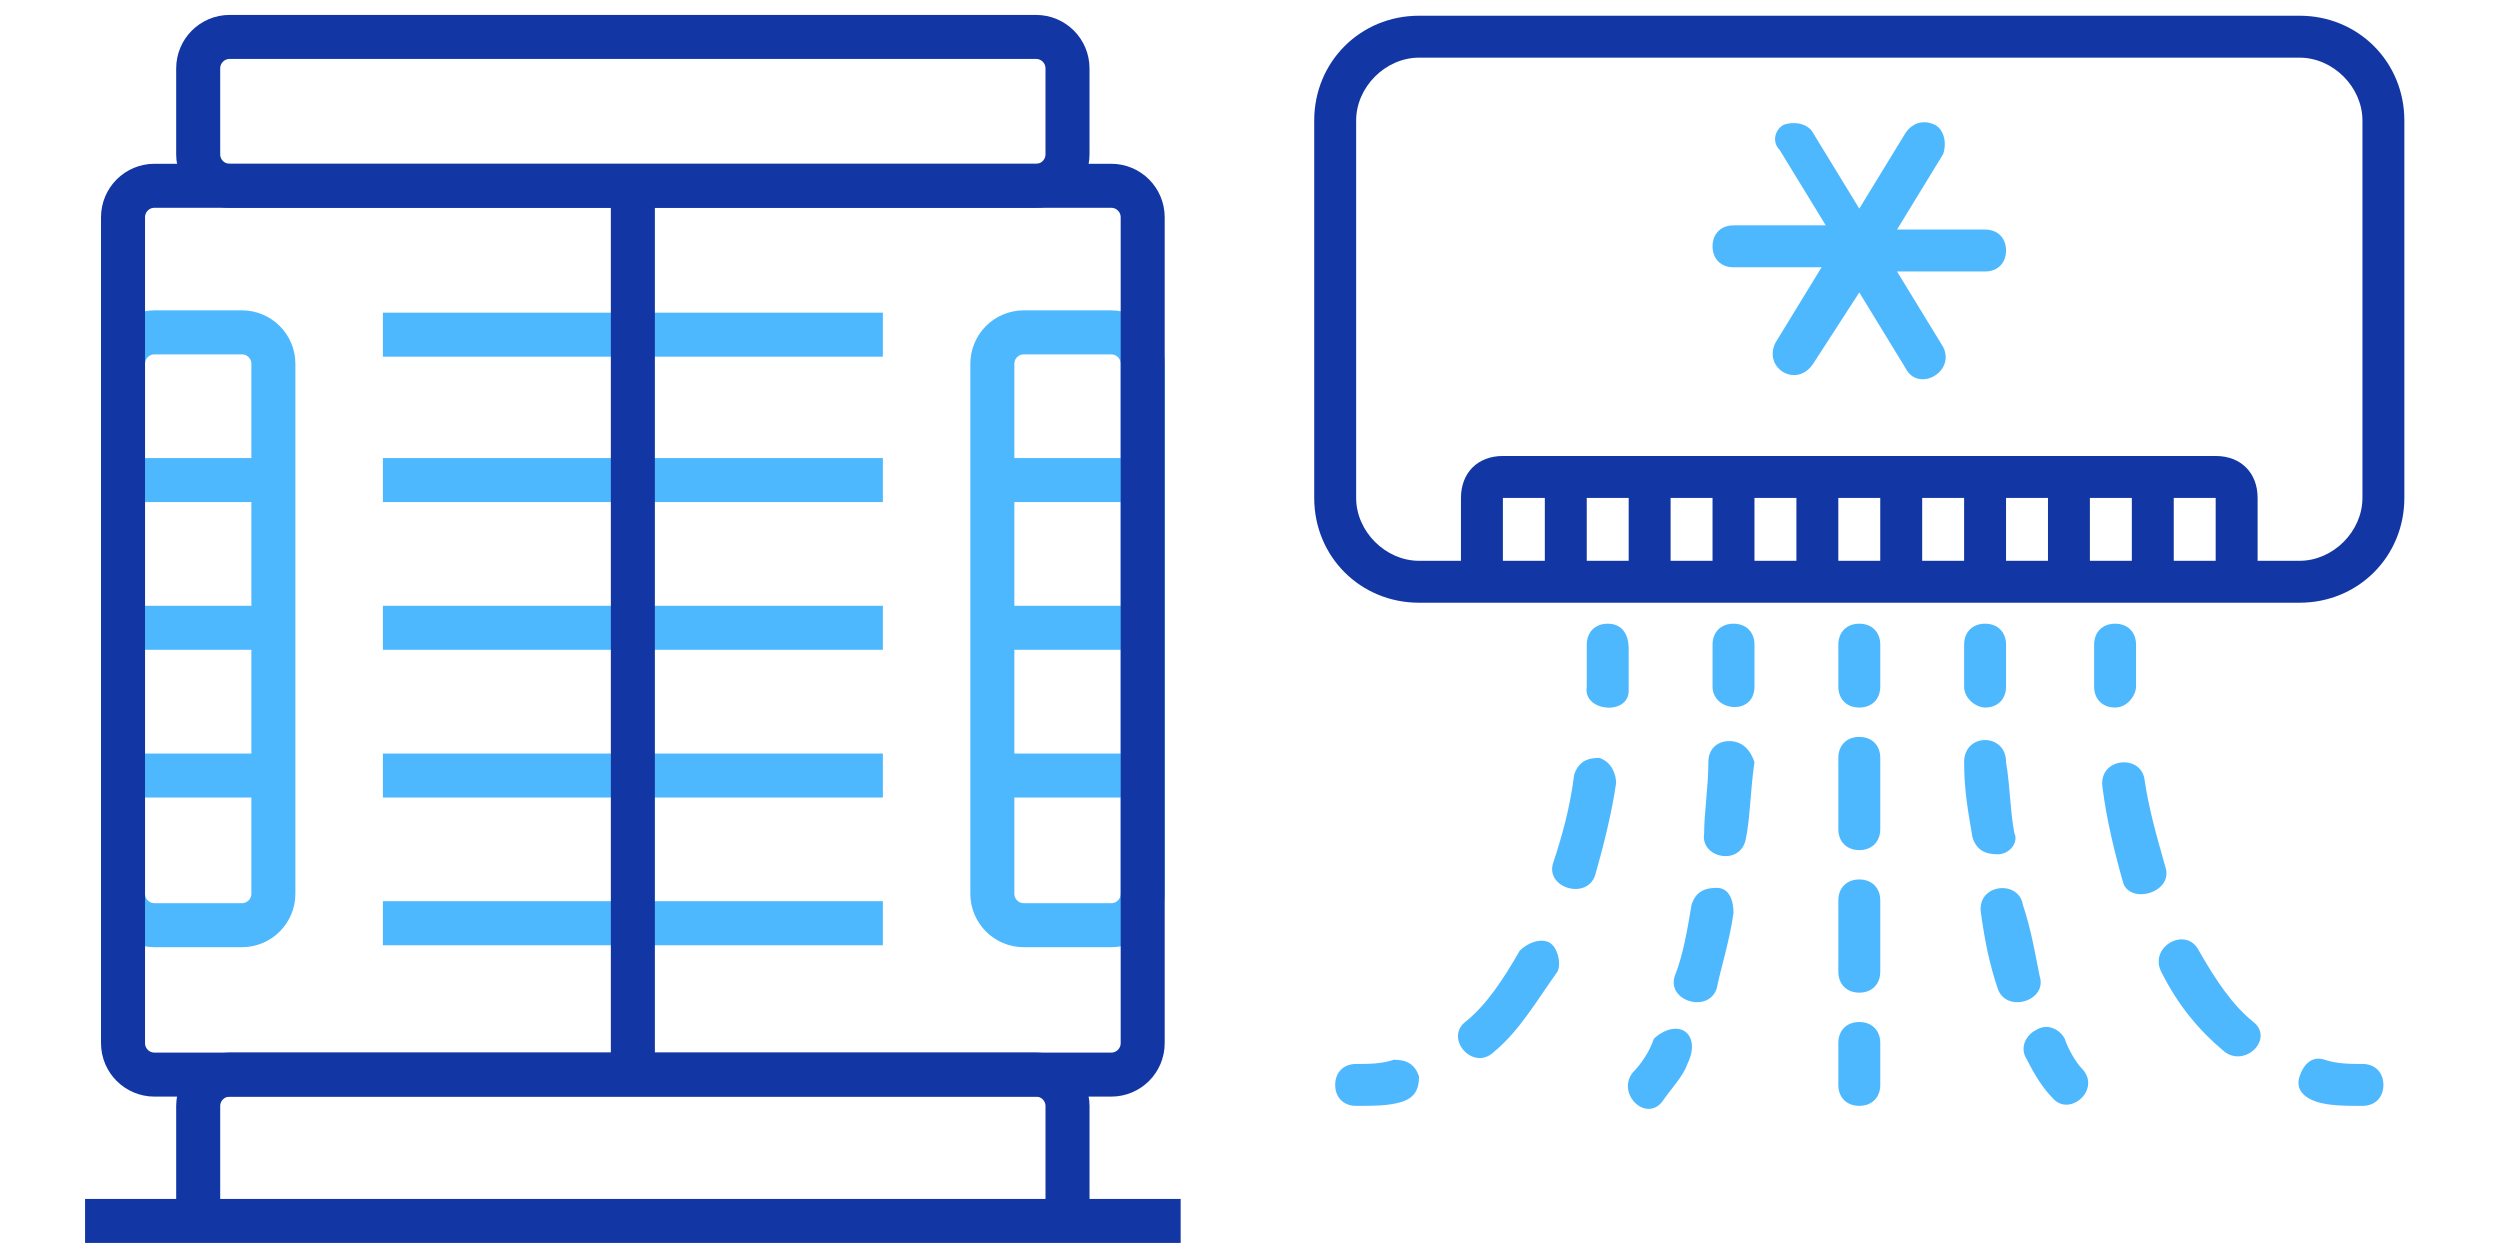
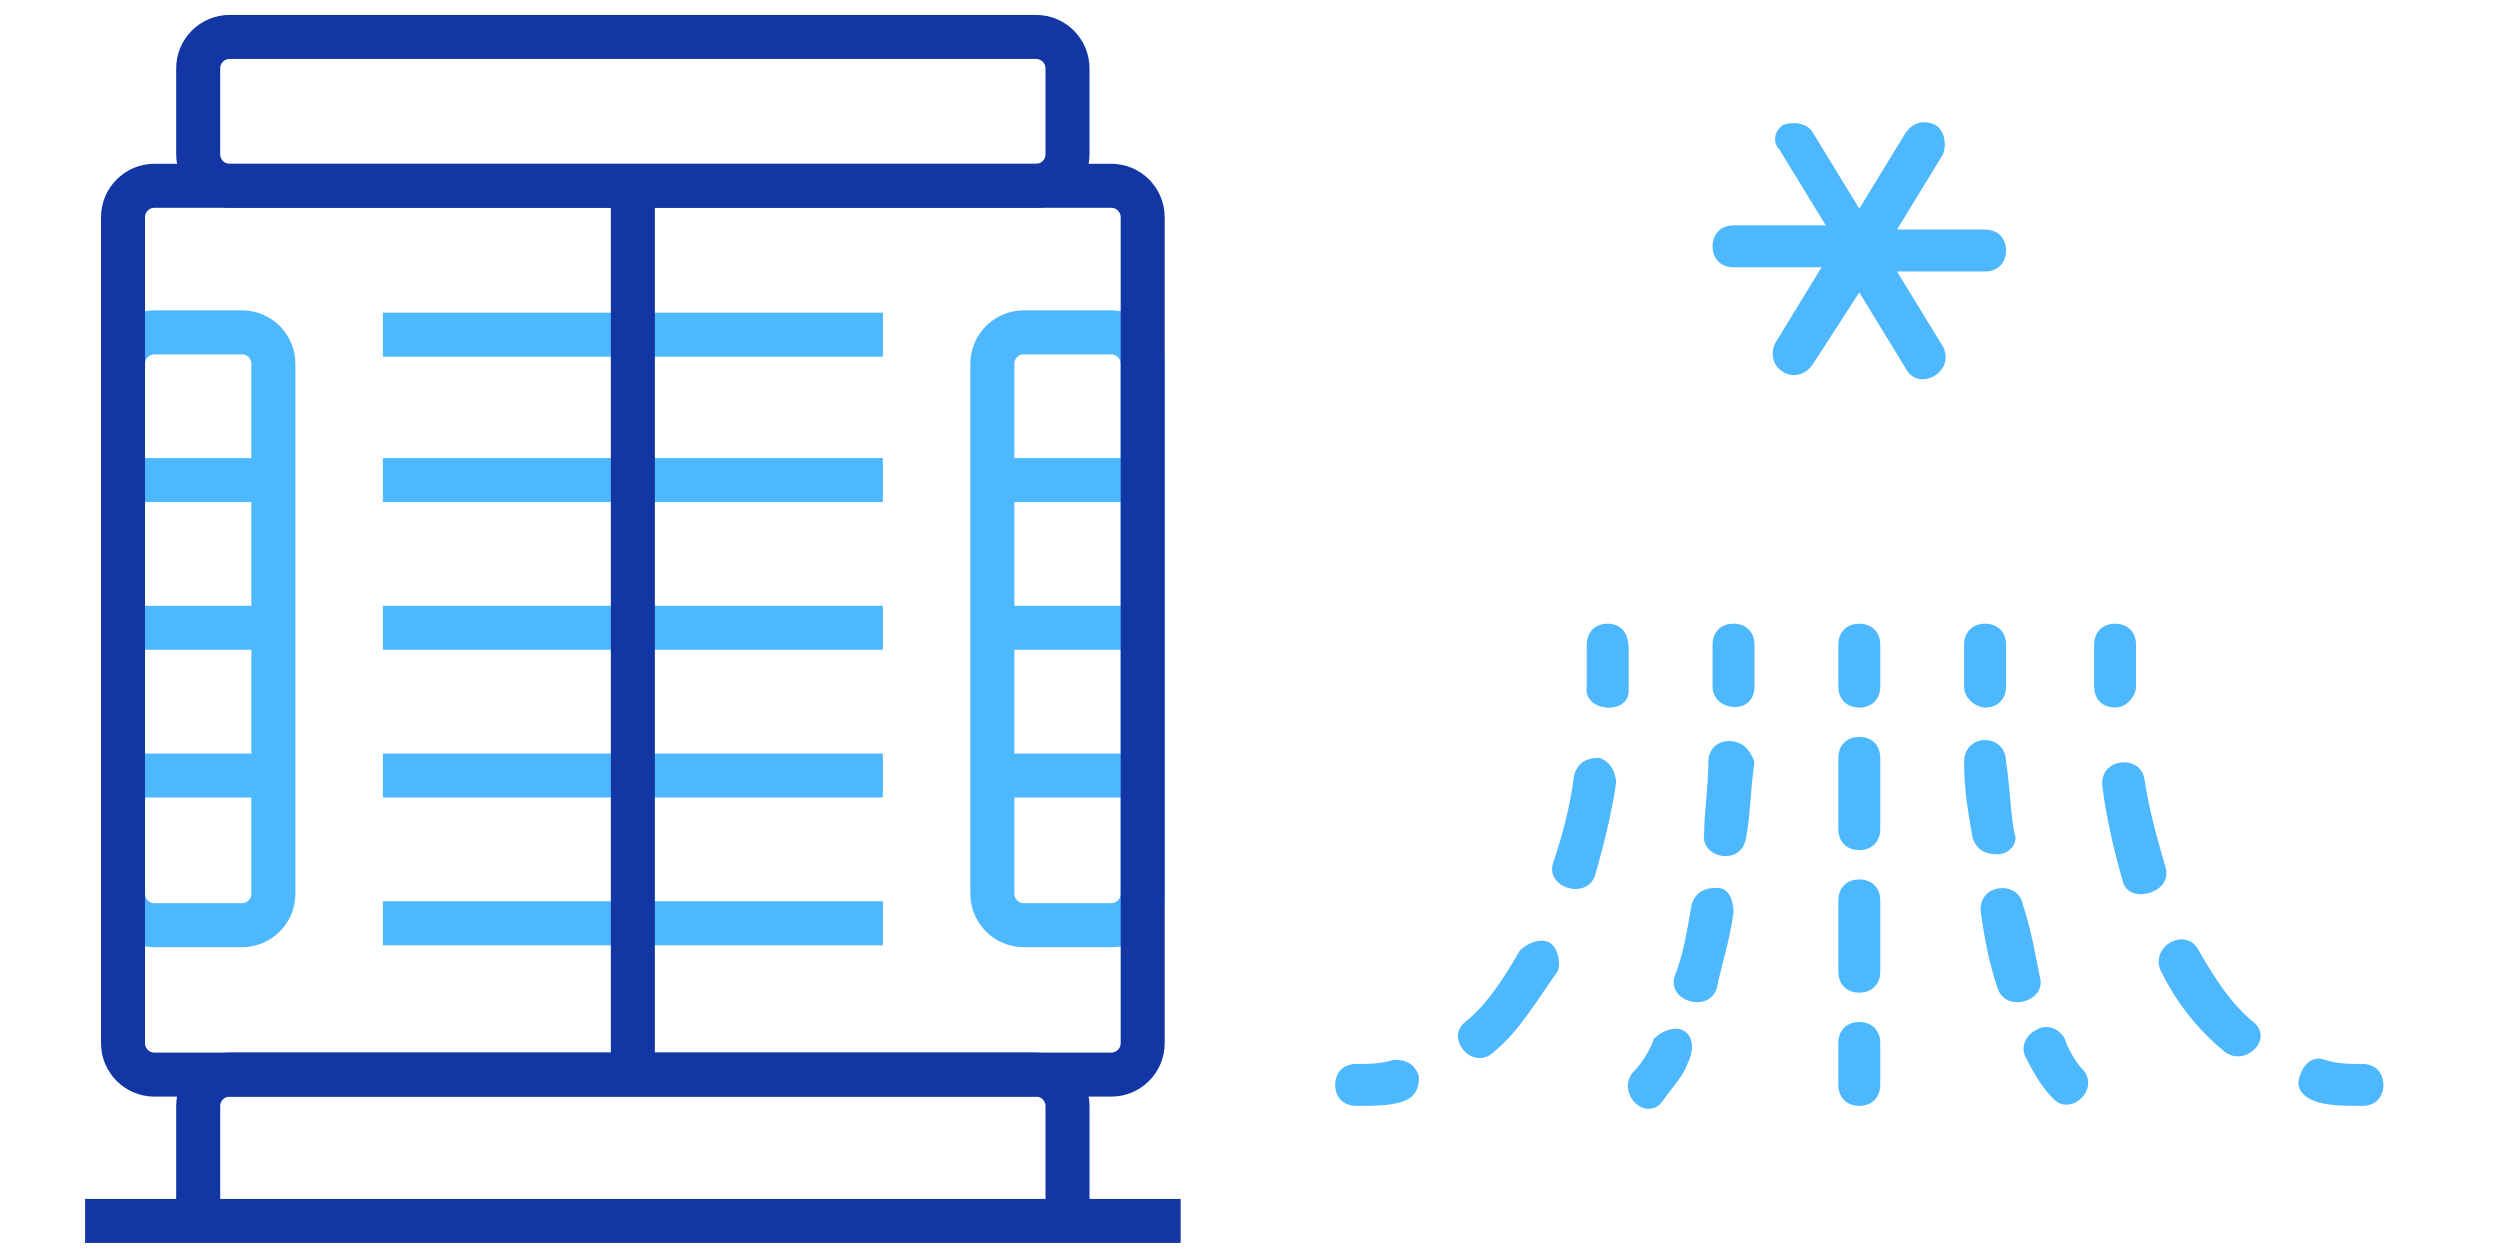
<svg xmlns="http://www.w3.org/2000/svg" width="159" height="80" viewBox="0 0 159 80" fill="none">
-   <path d="M146.251 1H90.251C86.517 1 83.584 3.933 83.584 7.667V31.667C83.584 35.4 86.517 38.333 90.251 38.333H146.251C149.984 38.333 152.917 35.4 152.917 31.667V7.667C152.917 3.933 149.984 1 146.251 1ZM140.917 35.667H138.251V31.667H140.917V35.667ZM135.584 35.667H132.917V31.667H135.584V35.667ZM130.251 35.667H127.584V31.667H130.251V35.667ZM124.917 35.667H122.251V31.667H124.917V35.667ZM119.584 35.667H116.917V31.667H119.584V35.667ZM114.251 35.667H111.584V31.667H114.251V35.667ZM108.917 35.667H106.251V31.667H108.917V35.667ZM103.584 35.667H100.917V31.667H103.584V35.667ZM98.251 35.667H95.584V31.667H98.251V35.667ZM150.251 31.667C150.251 33.8 148.384 35.667 146.251 35.667H143.584V31.667C143.584 30.067 142.517 29 140.917 29H95.584C93.984 29 92.917 30.067 92.917 31.667V35.667H90.251C88.117 35.667 86.251 33.8 86.251 31.667V7.667C86.251 5.533 88.117 3.667 90.251 3.667H146.251C148.384 3.667 150.251 5.533 150.251 7.667V31.667Z" fill="#1237A5" />
  <path d="M120.651 17.267H126.251C127.051 17.267 127.585 16.733 127.585 15.933C127.585 15.133 127.051 14.6 126.251 14.6H120.651L123.585 9.8C123.851 9 123.585 8.2 123.051 7.933C122.518 7.667 121.718 7.667 121.185 8.467L118.251 13.267L115.318 8.467C115.051 7.933 114.251 7.667 113.451 7.933C112.918 8.2 112.651 9 113.185 9.533L116.118 14.333H110.251C109.451 14.333 108.918 14.867 108.918 15.667C108.918 16.467 109.451 17 110.251 17H115.851L112.918 21.8C112.118 23.4 114.251 24.733 115.318 23.133L118.251 18.6L121.185 23.4C121.985 25 124.385 23.667 123.585 22.067L120.651 17.267Z" fill="#4EB8FF" />
  <path d="M134.519 45C135.319 45 135.852 44.2 135.852 43.667C135.852 42.067 135.852 41.267 135.852 41C135.852 40.2 135.319 39.667 134.519 39.667C133.719 39.667 133.186 40.2 133.186 41V43.667C133.186 44.467 133.719 45 134.519 45Z" fill="#4EB8FF" />
  <path d="M137.718 55.133C137.185 53.267 136.651 51.4 136.385 49.533C136.118 47.934 133.451 48.2 133.718 50.067C133.985 52.2 134.518 54.334 135.051 56.2C135.585 57.533 138.251 56.733 137.718 55.133Z" fill="#4EB8FF" />
  <path d="M139.852 60.467C139.052 58.867 136.652 60.2 137.452 61.8C138.519 63.933 139.852 65.533 141.452 66.867C142.785 67.933 144.652 66.067 143.319 65C141.985 63.933 140.919 62.333 139.852 60.467Z" fill="#4EB8FF" />
  <path d="M150.251 67.667C149.451 67.667 148.651 67.667 147.851 67.4C147.051 67.133 146.518 67.667 146.251 68.467C145.984 69.267 146.518 69.8 147.318 70.067C148.118 70.334 149.184 70.334 150.251 70.334C151.051 70.334 151.584 69.8 151.584 69C151.584 68.2 151.051 67.667 150.251 67.667Z" fill="#4EB8FF" />
  <path d="M126.251 45C127.051 45 127.585 44.467 127.585 43.667C127.585 42.067 127.585 41 127.585 41C127.585 40.2 127.051 39.667 126.251 39.667C125.451 39.667 124.918 40.2 124.918 41V43.667C124.918 44.467 125.718 45 126.251 45Z" fill="#4EB8FF" />
  <path d="M129.719 62.067C129.452 60.733 129.186 59.133 128.652 57.533C128.386 55.934 125.719 56.2 125.986 58.067C126.252 59.934 126.519 61.267 127.052 62.867C127.586 64.467 130.252 63.667 129.719 62.067Z" fill="#4EB8FF" />
  <path d="M127.051 54.333C127.851 54.333 128.385 53.533 128.118 53C127.851 51.667 127.851 50.067 127.585 48.467C127.585 46.6 124.918 46.6 124.918 48.467C124.918 50.333 125.185 51.667 125.451 53.267C125.718 54.067 126.251 54.333 127.051 54.333Z" fill="#4EB8FF" />
  <path d="M131.318 66.067C131.052 65.533 130.252 65 129.452 65.533C128.918 65.8 128.385 66.6 128.918 67.4C129.452 68.467 129.985 69.267 130.518 69.8C131.585 71.133 133.718 69.267 132.385 67.933C132.118 67.667 131.585 66.867 131.318 66.067Z" fill="#4EB8FF" />
  <path d="M102.251 39.667C101.451 39.667 100.918 40.2 100.918 41V43.667C100.651 45.267 103.584 45.533 103.584 43.933C103.584 42.333 103.584 41.267 103.584 41.267C103.584 40.2 103.051 39.667 102.251 39.667Z" fill="#4EB8FF" />
  <path d="M101.718 48.2C100.918 48.2 100.385 48.467 100.118 49.267C99.852 51.4 99.318 53.267 98.785 54.867C98.252 56.467 100.918 57.267 101.452 55.667C101.985 53.8 102.518 51.667 102.785 49.8C102.785 49.267 102.518 48.467 101.718 48.2Z" fill="#4EB8FF" />
  <path d="M98.519 59.934C97.985 59.667 97.185 59.934 96.652 60.467C95.585 62.334 94.519 63.934 93.185 65C91.852 66.067 93.719 68.2 95.052 66.867C96.652 65.534 97.719 63.667 99.052 61.8C99.319 61.267 99.052 60.2 98.519 59.934Z" fill="#4EB8FF" />
  <path d="M88.651 67.4C87.851 67.667 87.051 67.667 86.251 67.667C85.451 67.667 84.918 68.2 84.918 69C84.918 69.8 85.451 70.334 86.251 70.334C87.318 70.334 88.385 70.334 89.185 70.067C89.985 69.8 90.251 69.267 90.251 68.467C89.985 67.667 89.451 67.4 88.651 67.4Z" fill="#4EB8FF" />
  <path d="M110.251 39.667C109.451 39.667 108.918 40.2 108.918 41V43.667C108.918 45.267 111.585 45.533 111.585 43.667C111.585 42.067 111.585 41 111.585 41C111.585 40.2 111.051 39.667 110.251 39.667Z" fill="#4EB8FF" />
  <path d="M109.984 47.133C109.184 47.133 108.651 47.667 108.651 48.467C108.651 50.067 108.384 51.667 108.384 53C108.117 54.6 110.784 55.133 111.051 53.267C111.317 51.933 111.317 50.333 111.584 48.467C111.317 47.667 110.784 47.133 109.984 47.133Z" fill="#4EB8FF" />
  <path d="M109.184 56.467C108.384 56.467 107.851 56.733 107.584 57.533C107.317 59.133 107.051 60.733 106.517 62.067C105.984 63.667 108.651 64.467 109.184 62.867C109.451 61.533 109.984 59.934 110.251 58.067C110.251 57.267 109.984 56.467 109.184 56.467Z" fill="#4EB8FF" />
  <path d="M107.052 65.533C106.518 65.267 105.718 65.533 105.185 66.067C104.918 66.867 104.385 67.667 103.852 68.2C102.785 69.533 104.652 71.4 105.718 70.067C106.252 69.267 107.052 68.467 107.318 67.667C107.852 66.6 107.585 65.8 107.052 65.533Z" fill="#4EB8FF" />
  <path d="M118.251 39.667C117.451 39.667 116.918 40.2 116.918 41V43.667C116.918 44.467 117.451 45 118.251 45C119.051 45 119.585 44.467 119.585 43.667V41C119.585 40.2 119.051 39.667 118.251 39.667Z" fill="#4EB8FF" />
  <path d="M118.251 46.867C117.451 46.867 116.918 47.4 116.918 48.2V52.733C116.918 53.533 117.451 54.067 118.251 54.067C119.051 54.067 119.585 53.533 119.585 52.733V48.2C119.585 47.4 119.051 46.867 118.251 46.867Z" fill="#4EB8FF" />
  <path d="M118.251 55.933C117.451 55.933 116.918 56.467 116.918 57.267V61.8C116.918 62.6 117.451 63.133 118.251 63.133C119.051 63.133 119.585 62.6 119.585 61.8V57.267C119.585 56.467 119.051 55.933 118.251 55.933Z" fill="#4EB8FF" />
  <path d="M118.251 65C117.451 65 116.918 65.533 116.918 66.333V69C116.918 69.8 117.451 70.333 118.251 70.333C119.051 70.333 119.585 69.8 119.585 69V66.333C119.585 65.533 119.051 65 118.251 65Z" fill="#4EB8FF" />
  <path d="M17.387 30.533H7.824" stroke="#4EB8FF" stroke-width="2.8" stroke-miterlimit="10" stroke-linejoin="round" />
  <path d="M17.387 39.928H7.824" stroke="#4EB8FF" stroke-width="2.8" stroke-miterlimit="10" stroke-linejoin="round" />
  <path d="M17.387 49.323H7.824" stroke="#4EB8FF" stroke-width="2.8" stroke-miterlimit="10" stroke-linejoin="round" />
  <path d="M72.676 30.533H63.113" stroke="#4EB8FF" stroke-width="2.8" stroke-miterlimit="10" stroke-linejoin="round" />
  <path d="M72.676 39.928H63.113" stroke="#4EB8FF" stroke-width="2.8" stroke-miterlimit="10" stroke-linejoin="round" />
  <path d="M72.676 49.323H63.113" stroke="#4EB8FF" stroke-width="2.8" stroke-miterlimit="10" stroke-linejoin="round" />
  <path d="M15.387 21.138H9.824C8.72 21.138 7.824 22.034 7.824 23.138V56.842C7.824 57.946 8.72 58.842 9.824 58.842H15.387C16.492 58.842 17.387 57.946 17.387 56.842V23.138C17.387 22.034 16.492 21.138 15.387 21.138Z" stroke="#4EB8FF" stroke-width="2.8" stroke-miterlimit="10" stroke-linejoin="round" />
  <path d="M70.676 21.138H65.113C64.009 21.138 63.113 22.034 63.113 23.138V56.842C63.113 57.946 64.009 58.842 65.113 58.842H70.676C71.781 58.842 72.676 57.946 72.676 56.842V23.138C72.676 22.034 71.781 21.138 70.676 21.138Z" stroke="#4EB8FF" stroke-width="2.8" stroke-miterlimit="10" stroke-linejoin="round" />
  <path d="M70.675 11.816H9.824C8.72 11.816 7.824 12.712 7.824 13.816V66.345C7.824 67.45 8.72 68.345 9.824 68.345H70.675C71.78 68.345 72.675 67.45 72.675 66.345V13.816C72.675 12.712 71.78 11.816 70.675 11.816Z" stroke="#1237A5" stroke-width="2.8" stroke-miterlimit="10" stroke-linejoin="round" />
  <path d="M65.893 2.349H14.605C13.501 2.349 12.605 3.244 12.605 4.349V9.816C12.605 10.921 13.501 11.816 14.605 11.816H65.893C66.998 11.816 67.893 10.921 67.893 9.816V4.349C67.893 3.244 66.998 2.349 65.893 2.349Z" stroke="#1237A5" stroke-width="2.8" stroke-miterlimit="10" stroke-linejoin="round" />
  <path d="M12.605 77.651V70.346C12.605 69.241 13.501 68.346 14.605 68.346H65.894C66.998 68.346 67.894 69.241 67.894 70.346V77.651" stroke="#1237A5" stroke-width="2.8" stroke-miterlimit="10" stroke-linejoin="round" />
  <path d="M75.09 77.651H5.41" stroke="#1237A5" stroke-width="2.8" stroke-miterlimit="10" stroke-linejoin="round" />
  <path d="M24.352 30.533H56.151" stroke="#4EB8FF" stroke-width="2.8" stroke-miterlimit="10" stroke-linejoin="round" />
  <path d="M24.352 21.284H56.151" stroke="#4EB8FF" stroke-width="2.8" stroke-miterlimit="10" stroke-linejoin="round" />
  <path d="M24.352 39.928H56.151" stroke="#4EB8FF" stroke-width="2.8" stroke-miterlimit="10" stroke-linejoin="round" />
  <path d="M24.352 49.323H56.151" stroke="#4EB8FF" stroke-width="2.8" stroke-miterlimit="10" stroke-linejoin="round" />
  <path d="M24.352 58.718H56.151" stroke="#4EB8FF" stroke-width="2.8" stroke-miterlimit="10" stroke-linejoin="round" />
  <path d="M40.25 11.816V68.345" stroke="#1237A5" stroke-width="2.8" stroke-miterlimit="10" stroke-linejoin="round" />
</svg>